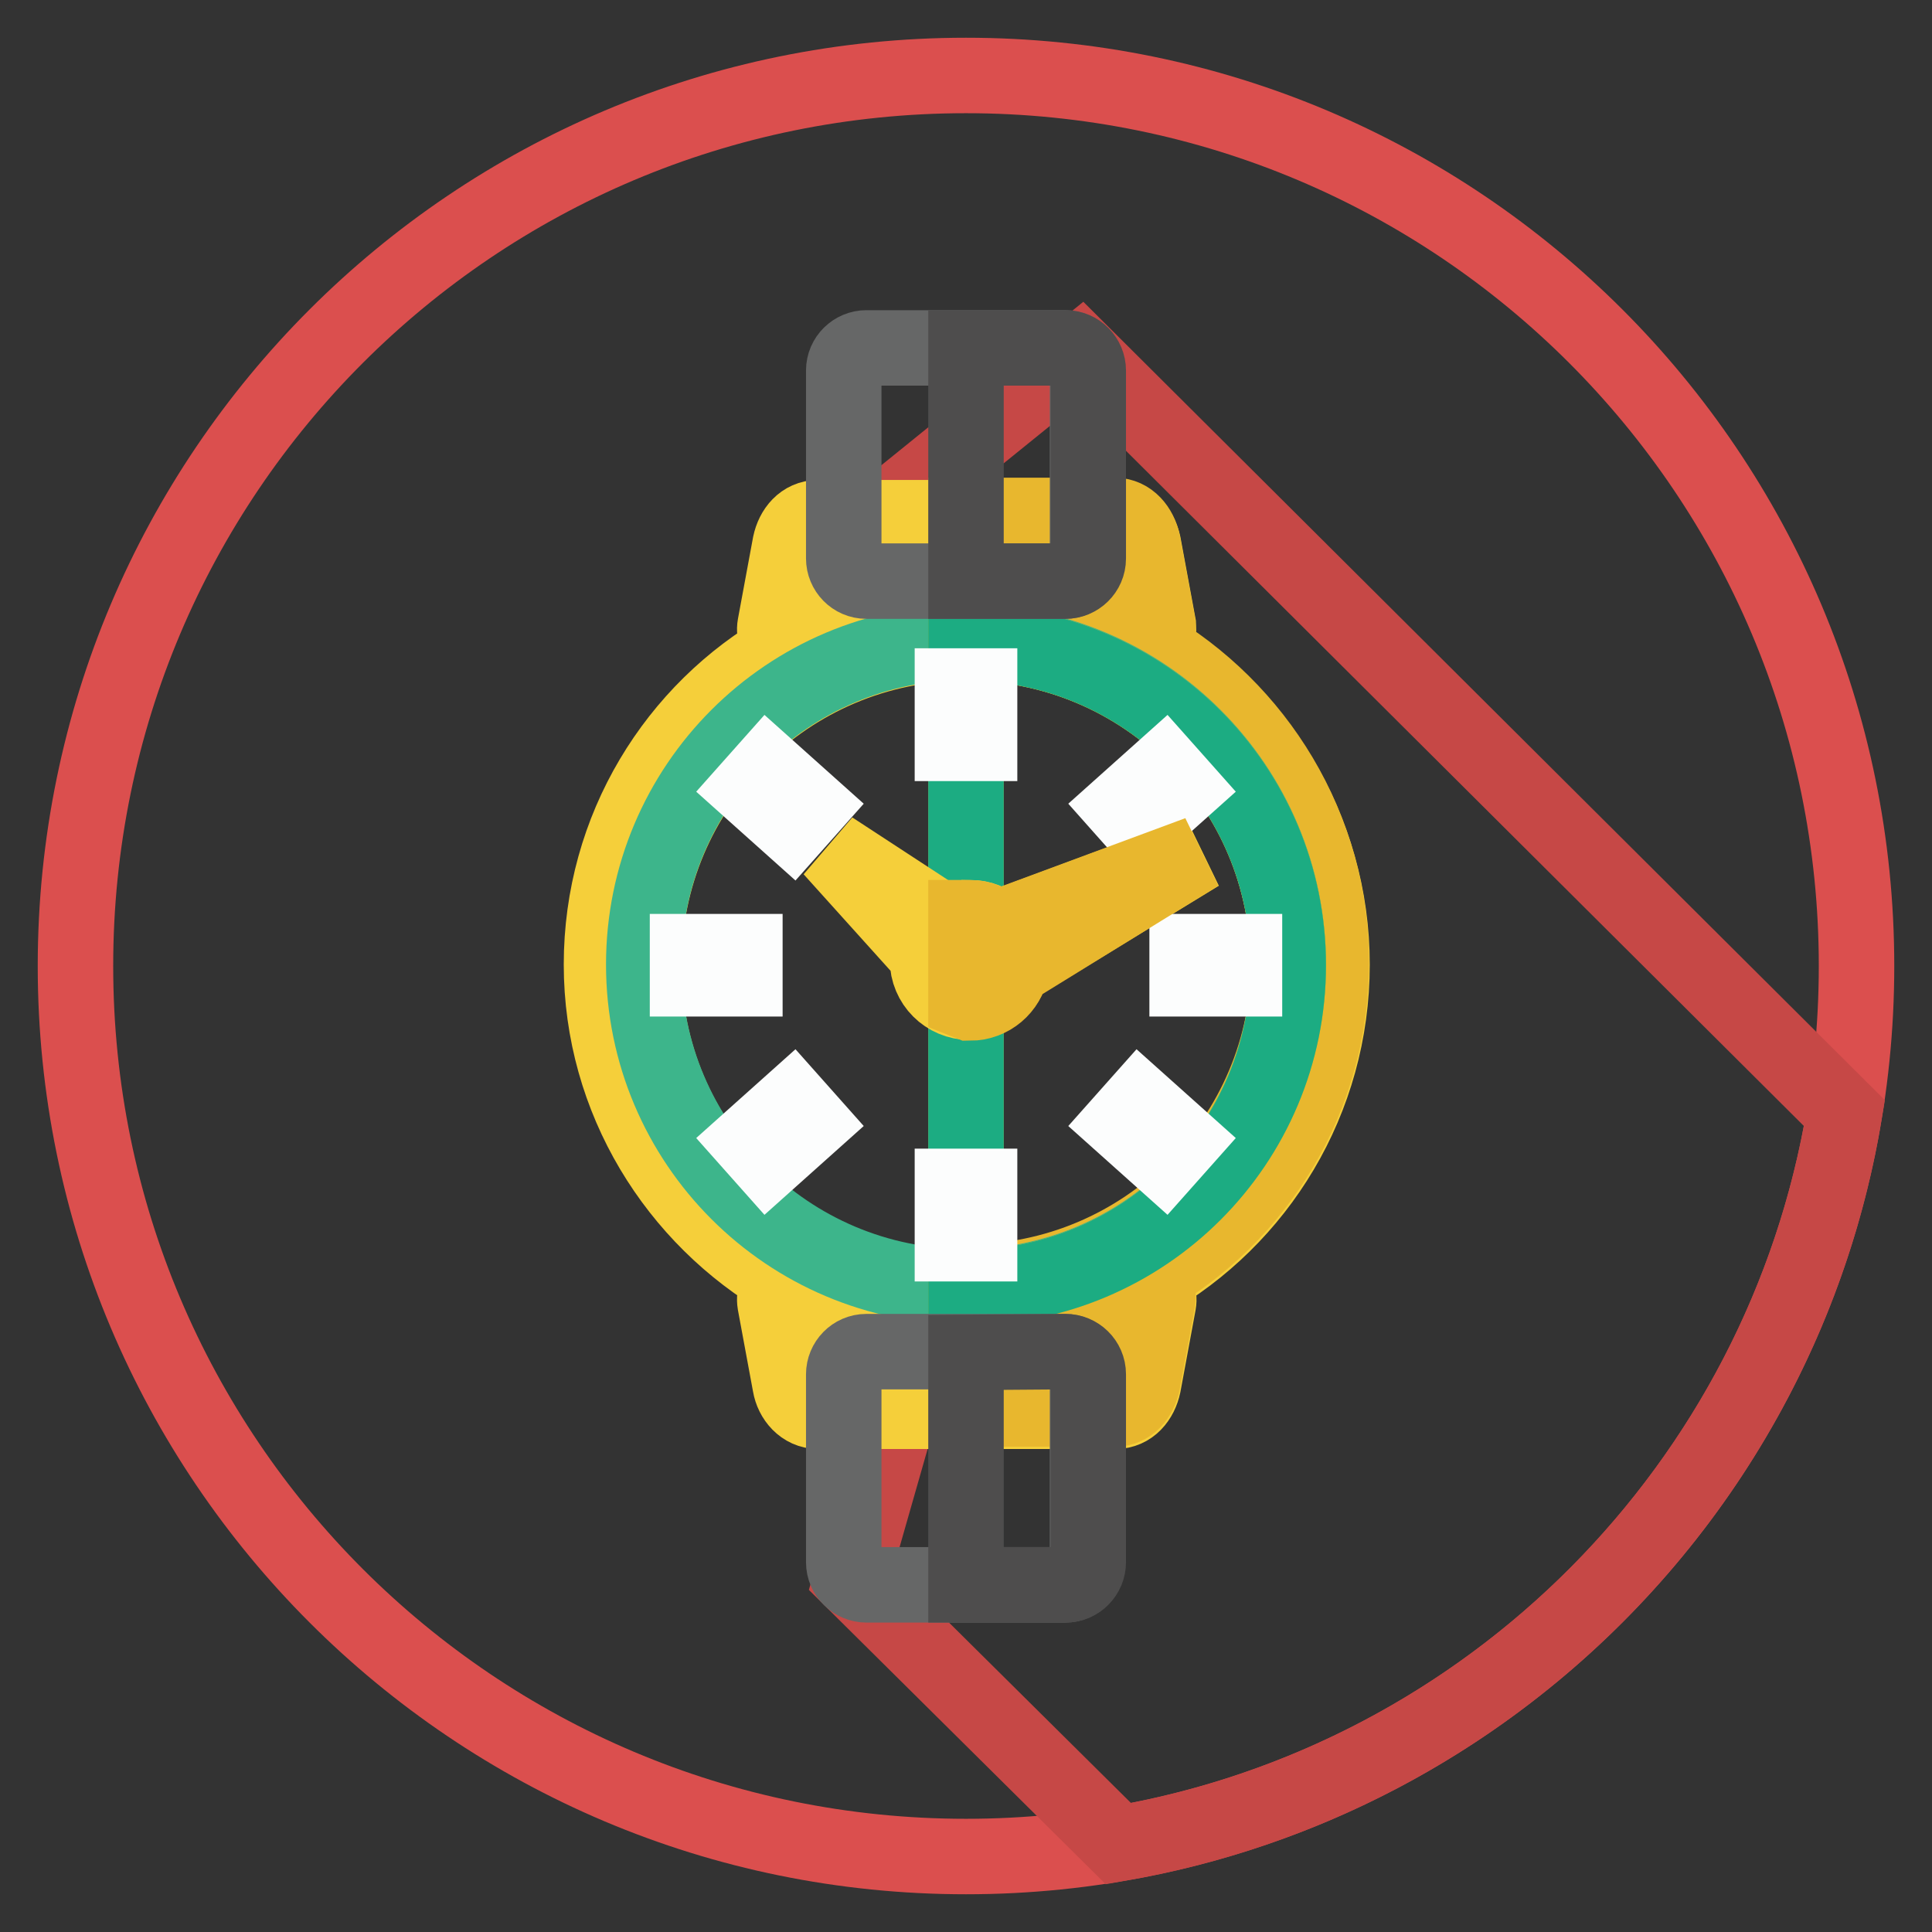
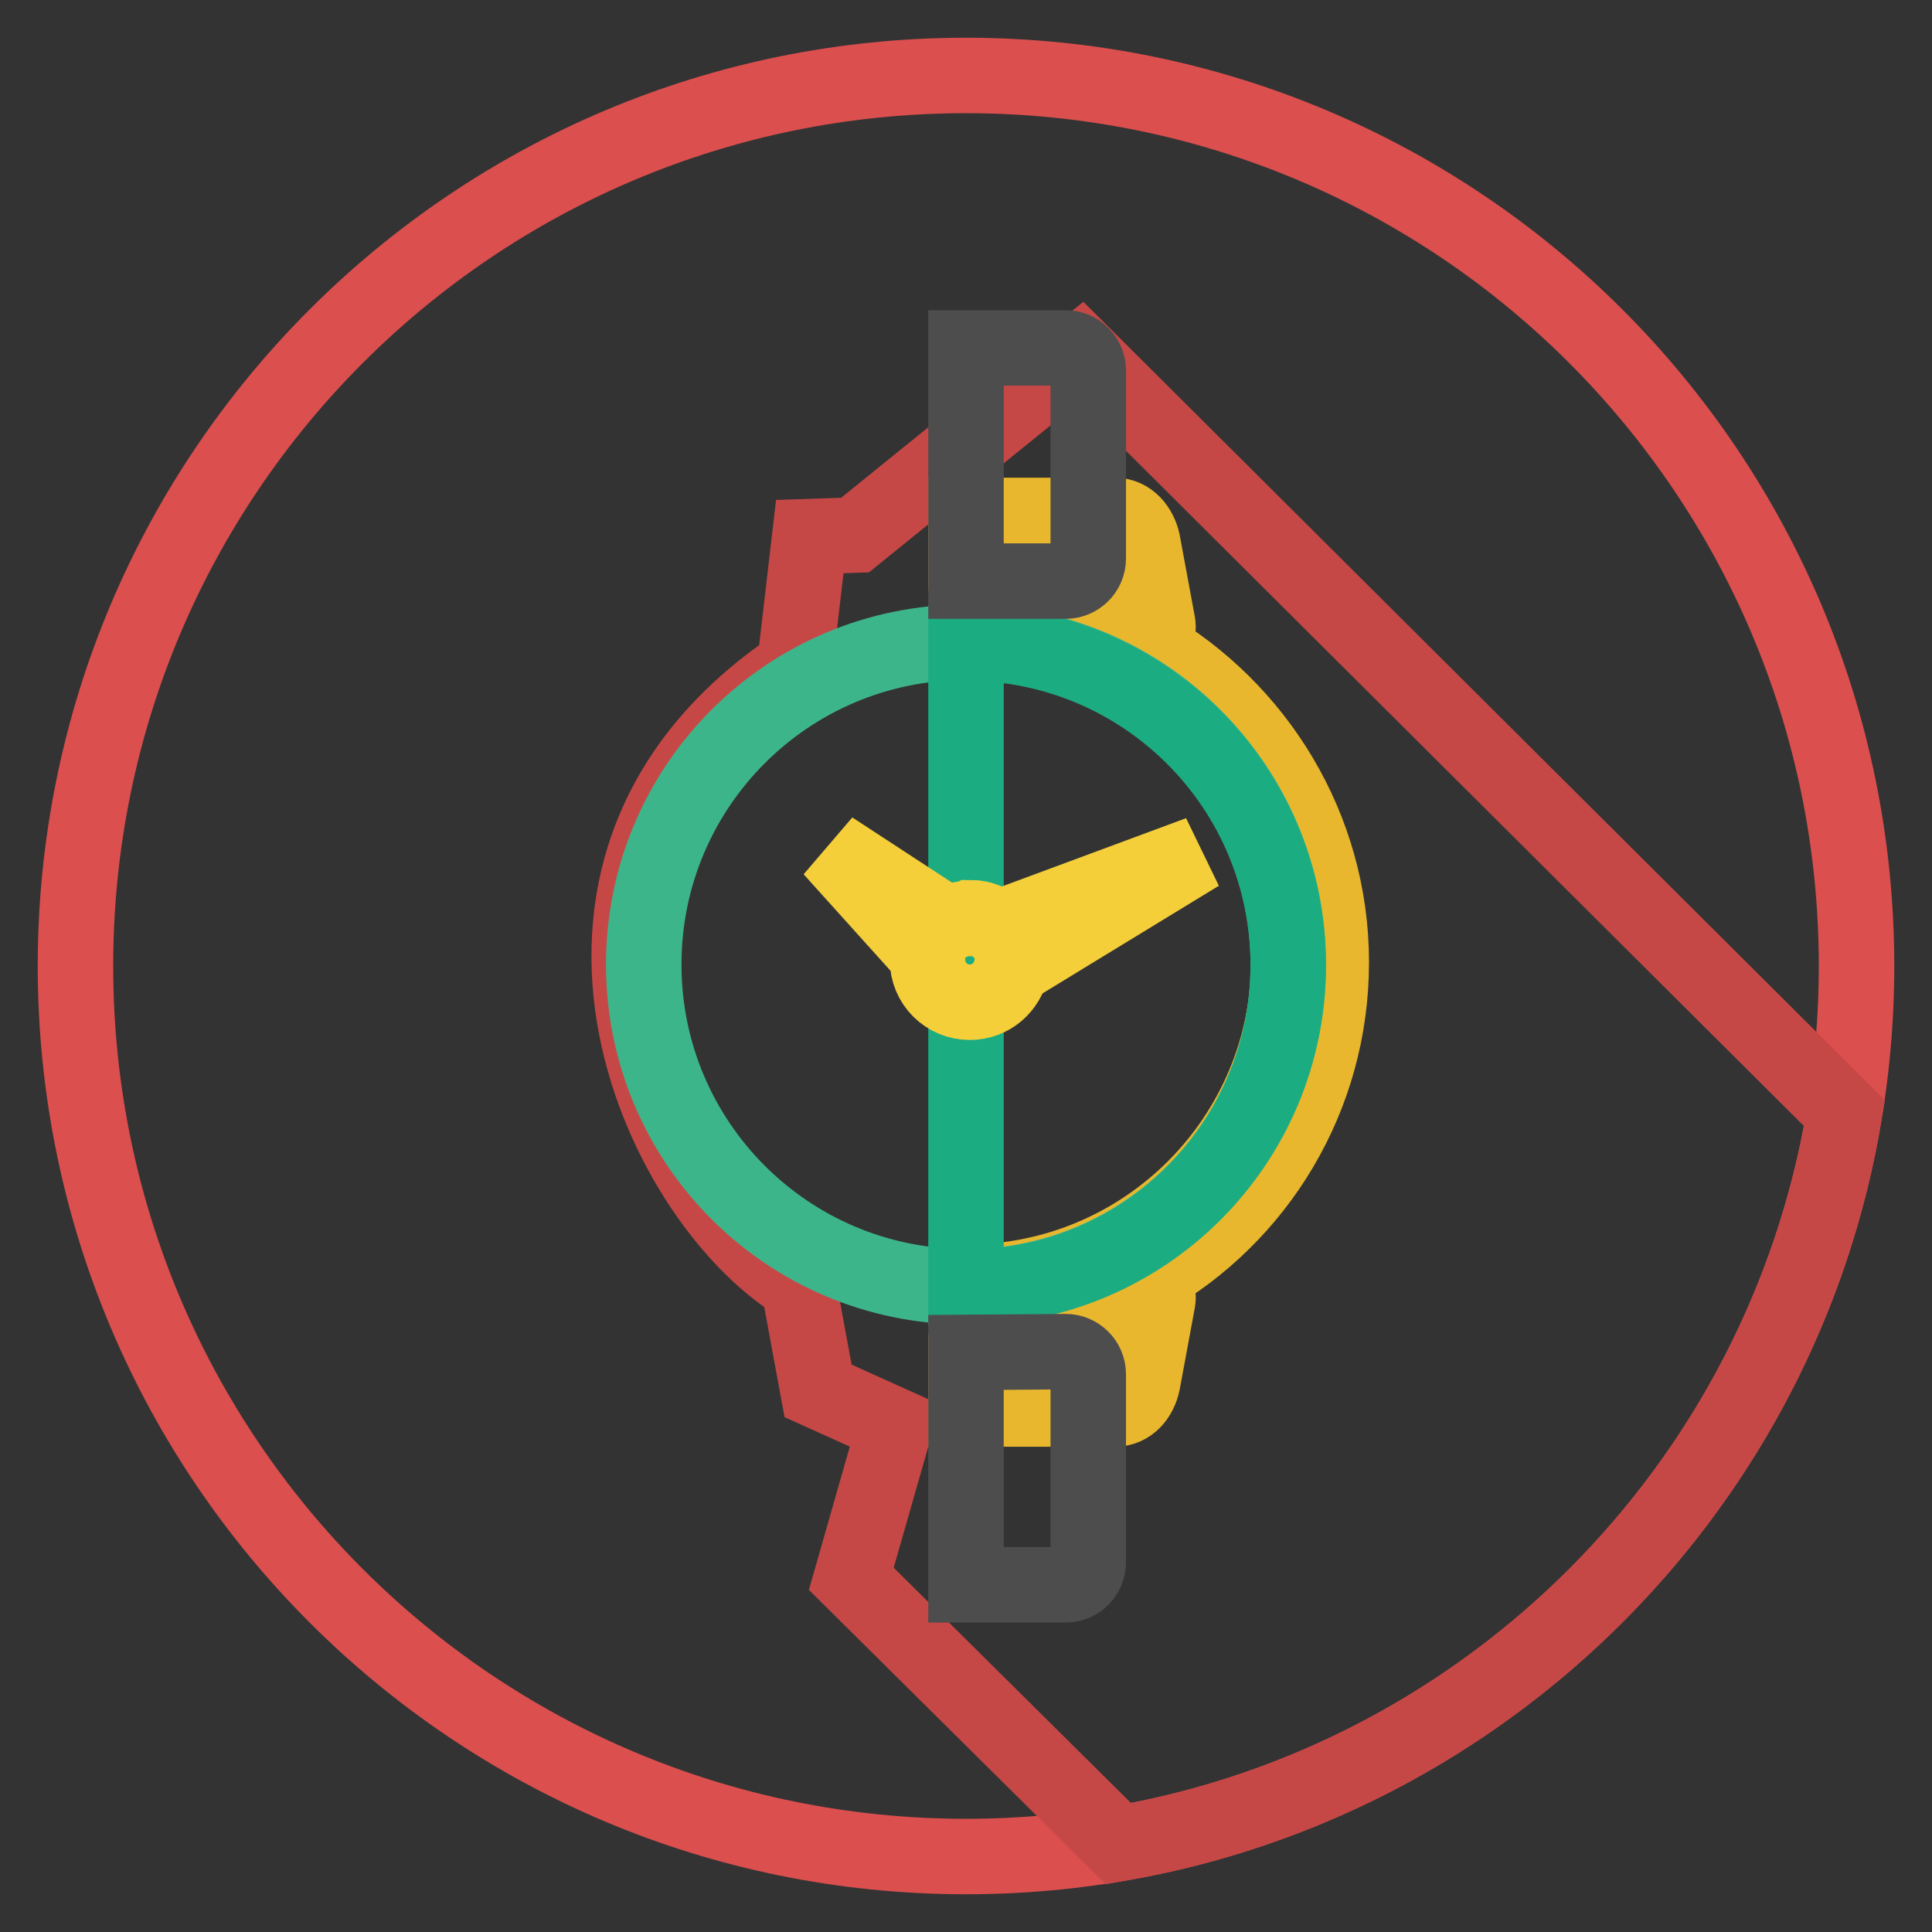
<svg xmlns="http://www.w3.org/2000/svg" version="1.1" x="0px" y="0px" viewBox="0 0 256 256" enable-background="new 0 0 256 256" xml:space="preserve">
  <rect x="0" y="0" width="256" height="256" fill="#333333" stroke="none" />
  <g>
    <path stroke-width="10" fill-opacity="0" stroke="#db4f4e" d="M10,128c0,65.2,52.8,118,118,118c65.2,0,118-52.8,118-118c0-65.2-52.8-118-118-118C62.8,10,10,62.8,10,128z " />
    <path stroke-width="10" fill-opacity="0" stroke="#c64846" d="M244.4,147.5c-8.2,49.3-47,88.3-96.2,96.8l-35.4-35.1l5.8-20.3l-10.2-4.6l-2.6-14.1 c-18.9-11.6-39-56-0.5-81.9l2-17.2l6-0.2l29.9-24.2l101.1,100.7L244.4,147.5z" />
-     <path stroke-width="10" fill-opacity="0" stroke="#f5cf3a" d="M128,79.4c6.1,0,12,1.2,17.4,3.2c0.9-0.4,1.3-1,1.2-1.7l-1-5.7c-0.2-1.1-3.3-1.9-4.8-1.9h-27.8 c-1.5,0-2.5,0.8-2.7,1.9l-1,5.7c-0.1,0.7,0.3,1.3,1.2,1.7C116.1,80.5,122,79.4,128,79.4z M152.1,85.8c14.5,8.4,24.4,24.1,24.4,42 c0,18-9.8,33.7-24.4,42c1.1,0.7,1.6,1.8,1.4,2.9l-2,10.8c-0.4,1.9-1.7,3.5-3.7,3.5h-39.4c-2,0-3.4-1.7-3.7-3.5l-2-10.8 c-0.2-1.2,0.3-2.2,1.4-2.9c-14.5-8.4-24.4-24.1-24.4-42c0-18,9.8-33.7,24.4-42c-1.1-0.7-1.6-1.8-1.4-2.9l2-10.8 c0.4-1.9,1.7-3.5,3.7-3.5h39.4c2,0,3.3,1.7,3.7,3.5l2,10.8C153.6,84.1,153.1,85.1,152.1,85.8z M145.4,173c-5.5,2-11.3,3.2-17.4,3.2 c-6.1,0-12-1.2-17.4-3.2c-0.9,0.4-1.3,1-1.2,1.7l1,5.7c0.2,1.1,3.3,1.9,4.8,1.9h25.7c1.5,0,4.6-0.8,4.8-1.9l1-5.7 C146.7,174,146.3,173.4,145.4,173L145.4,173z M128,85.2c23.6,0,42.7,19.1,42.7,42.7c0,23.6-19.1,42.7-42.7,42.7 c-23.6,0-42.7-19.1-42.7-42.7C85.3,104.3,104.4,85.2,128,85.2z" />
    <path stroke-width="10" fill-opacity="0" stroke="#e8b72e" d="M128,79.4c6.1,0,12,1.2,17.4,3.2c0.9-0.4,1.3-1,1.2-1.7l-1-5.7c-0.2-1.1-3.3-1.9-4.8-1.9H128v-5h19.7 c2,0,3.3,1.7,3.7,3.5l2,10.8c0.2,1.2-0.3,2.2-1.4,2.9c14.5,8.4,24.4,24.1,24.4,42c0,18-9.8,33.7-24.4,42c1.1,0.7,1.6,1.8,1.4,2.9 l-2,10.8c-0.4,1.9-1.7,3.5-3.7,3.5H128v-5h12.9c1.5,0,4.6-0.8,4.8-1.9l1-5.7c0.1-0.7-0.3-1.3-1.2-1.7c-5.5,2-11.3,3.2-17.4,3.2 v-5.7c23.6,0,42.7-19.1,42.7-42.7c0-23.6-19.1-42.7-42.7-42.7v-5.8V79.4L128,79.4z" />
    <path stroke-width="10" fill-opacity="0" stroke="#3db58b" d="M85.3,127.8c0,23.6,19.1,42.7,42.7,42.7c23.6,0,42.7-19.1,42.7-42.7c0,0,0,0,0,0 c0-23.6-19.1-42.7-42.7-42.7C104.4,85.1,85.3,104.2,85.3,127.8z" />
-     <path stroke-width="10" fill-opacity="0" stroke="#e6ba1b" d="M128,85.2c23.6,0,42.7,19.1,42.7,42.7c0,23.6-19.1,42.7-42.7,42.7V85.2z" />
    <path stroke-width="10" fill-opacity="0" stroke="#1cac82" d="M128,85.2c23.6,0,42.7,19.1,42.7,42.7c0,23.6-19.1,42.7-42.7,42.7V85.2z" />
-     <path stroke-width="10" fill-opacity="0" stroke="#666767" d="M114.8,46.1h26.3c1.7,0,3,1.4,3,3V74c0,1.7-1.4,3-3,3h-26.3c-1.7,0-3-1.4-3-3V49.1 C111.8,47.4,113.2,46.1,114.8,46.1z M114.8,210h26.3c1.7,0,3-1.4,3-3v-24.9c0-1.7-1.4-3-3-3h-26.3c-1.7,0-3,1.4-3,3V207 C111.8,208.7,113.2,210,114.8,210z" />
    <path stroke-width="10" fill-opacity="0" stroke="#4e4d4d" d="M128,46.1h13.2c1.7,0,3,1.4,3,3V74c0,1.7-1.4,3-3,3H128V46.1z M128,179.2V210h13.2c1.7,0,3-1.4,3-3v-24.9 c0-1.7-1.4-3-3-3L128,179.2L128,179.2z" />
    <path stroke-width="10" fill-opacity="0" stroke="#f5cf3a" d="M128.6,121.6c1.4,0,2.6,0.5,3.6,1.4l26.7-9.9L134,128.3c-0.5,2.5-2.7,4.5-5.5,4.5c-3.1,0-5.6-2.5-5.6-5.6 v-0.6l-12.7-14.1l15.3,10c0.9-0.5,1.9-0.8,2.9-0.8L128.6,121.6L128.6,121.6L128.6,121.6z" />
-     <path stroke-width="10" fill-opacity="0" stroke="#fcfdfd" d="M91.1,129.7v-3.6h7.6v3.6H91.1z M101.7,153.9l-2.4-2.7l5.7-5.1l2.4,2.7L101.7,153.9z M156.7,104.5l-2.4-2.7 l-5.7,5.1l2.4,2.7L156.7,104.5L156.7,104.5z M126.2,90.9h3.6v7.6h-3.6V90.9z M126.2,164.8h3.6v-7.6h-3.6V164.8z M154.3,153.9 l2.4-2.7l-5.7-5.1l-2.4,2.7L154.3,153.9z M99.3,104.5l2.4-2.7l5.7,5.1l-2.4,2.7L99.3,104.5z M164.9,129.7v-3.6h-7.6v3.6H164.9z" />
-     <path stroke-width="10" fill-opacity="0" stroke="#e8b72e" d="M128,132.7v-11.1h0.5c1.4,0,2.6,0.5,3.6,1.4l26.7-9.9l-24.8,15.3c-0.5,2.5-2.7,4.5-5.5,4.5L128,132.7 L128,132.7L128,132.7L128,132.7z" />
  </g>
</svg>